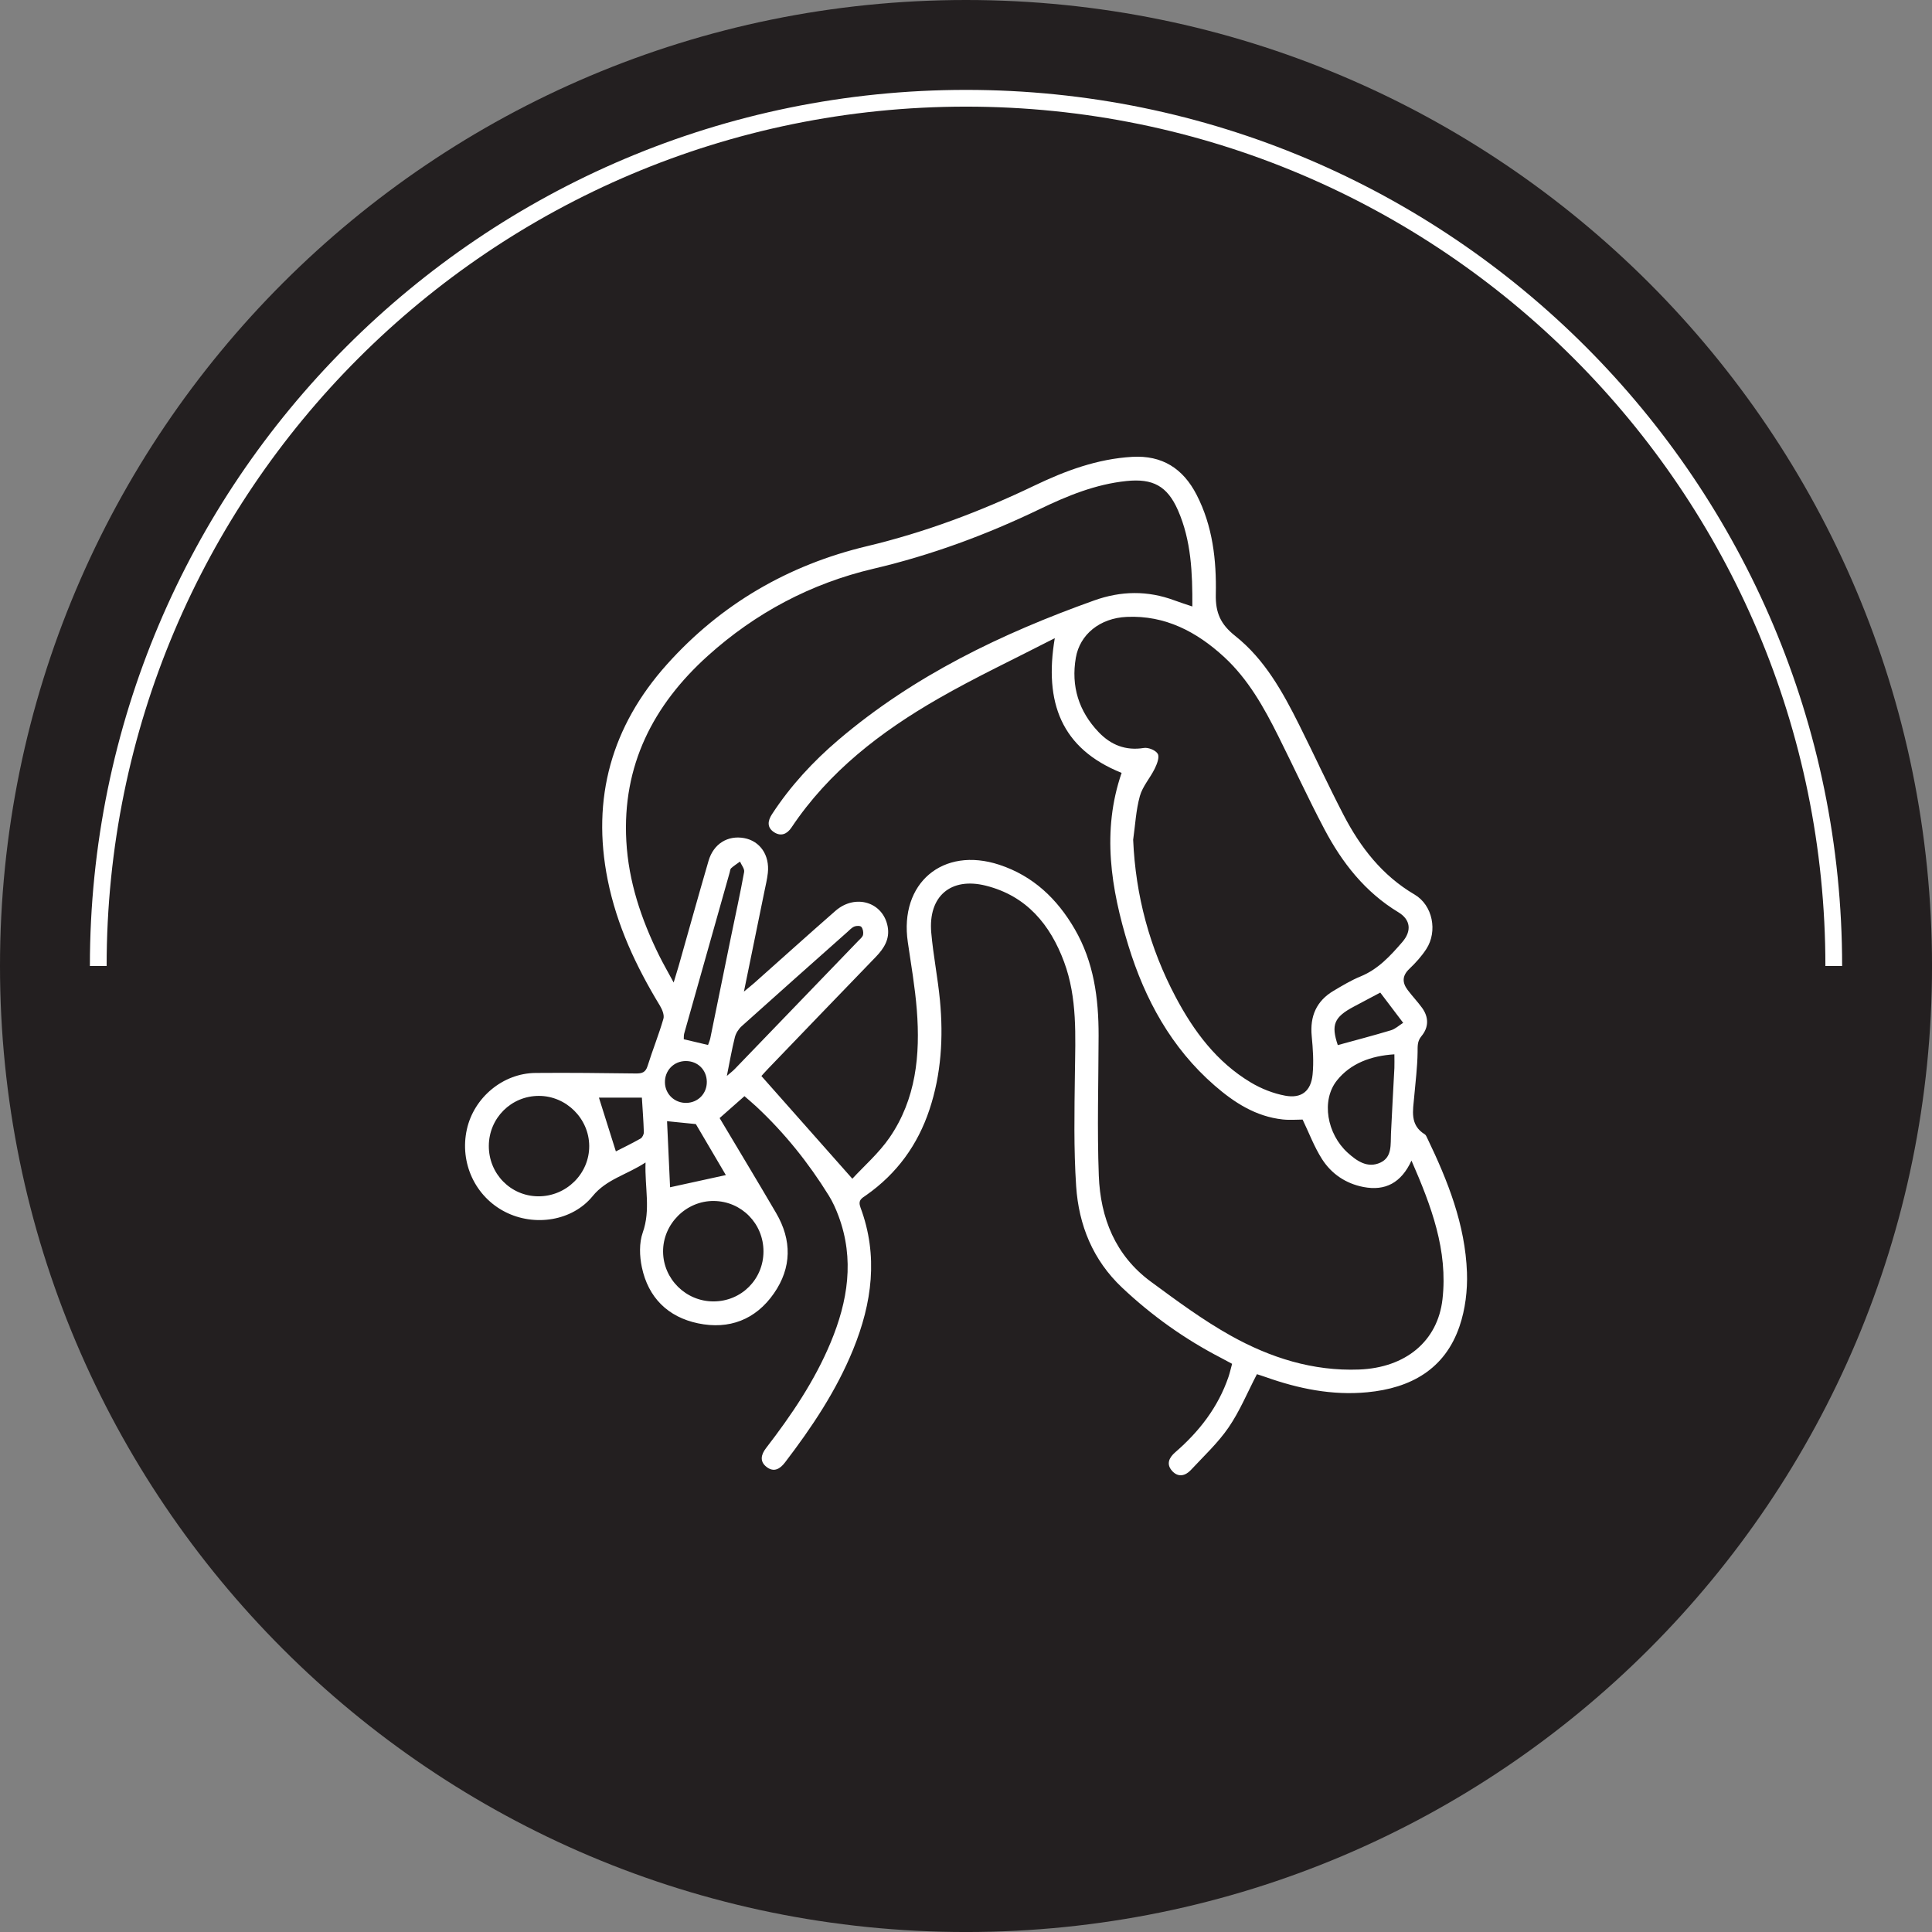
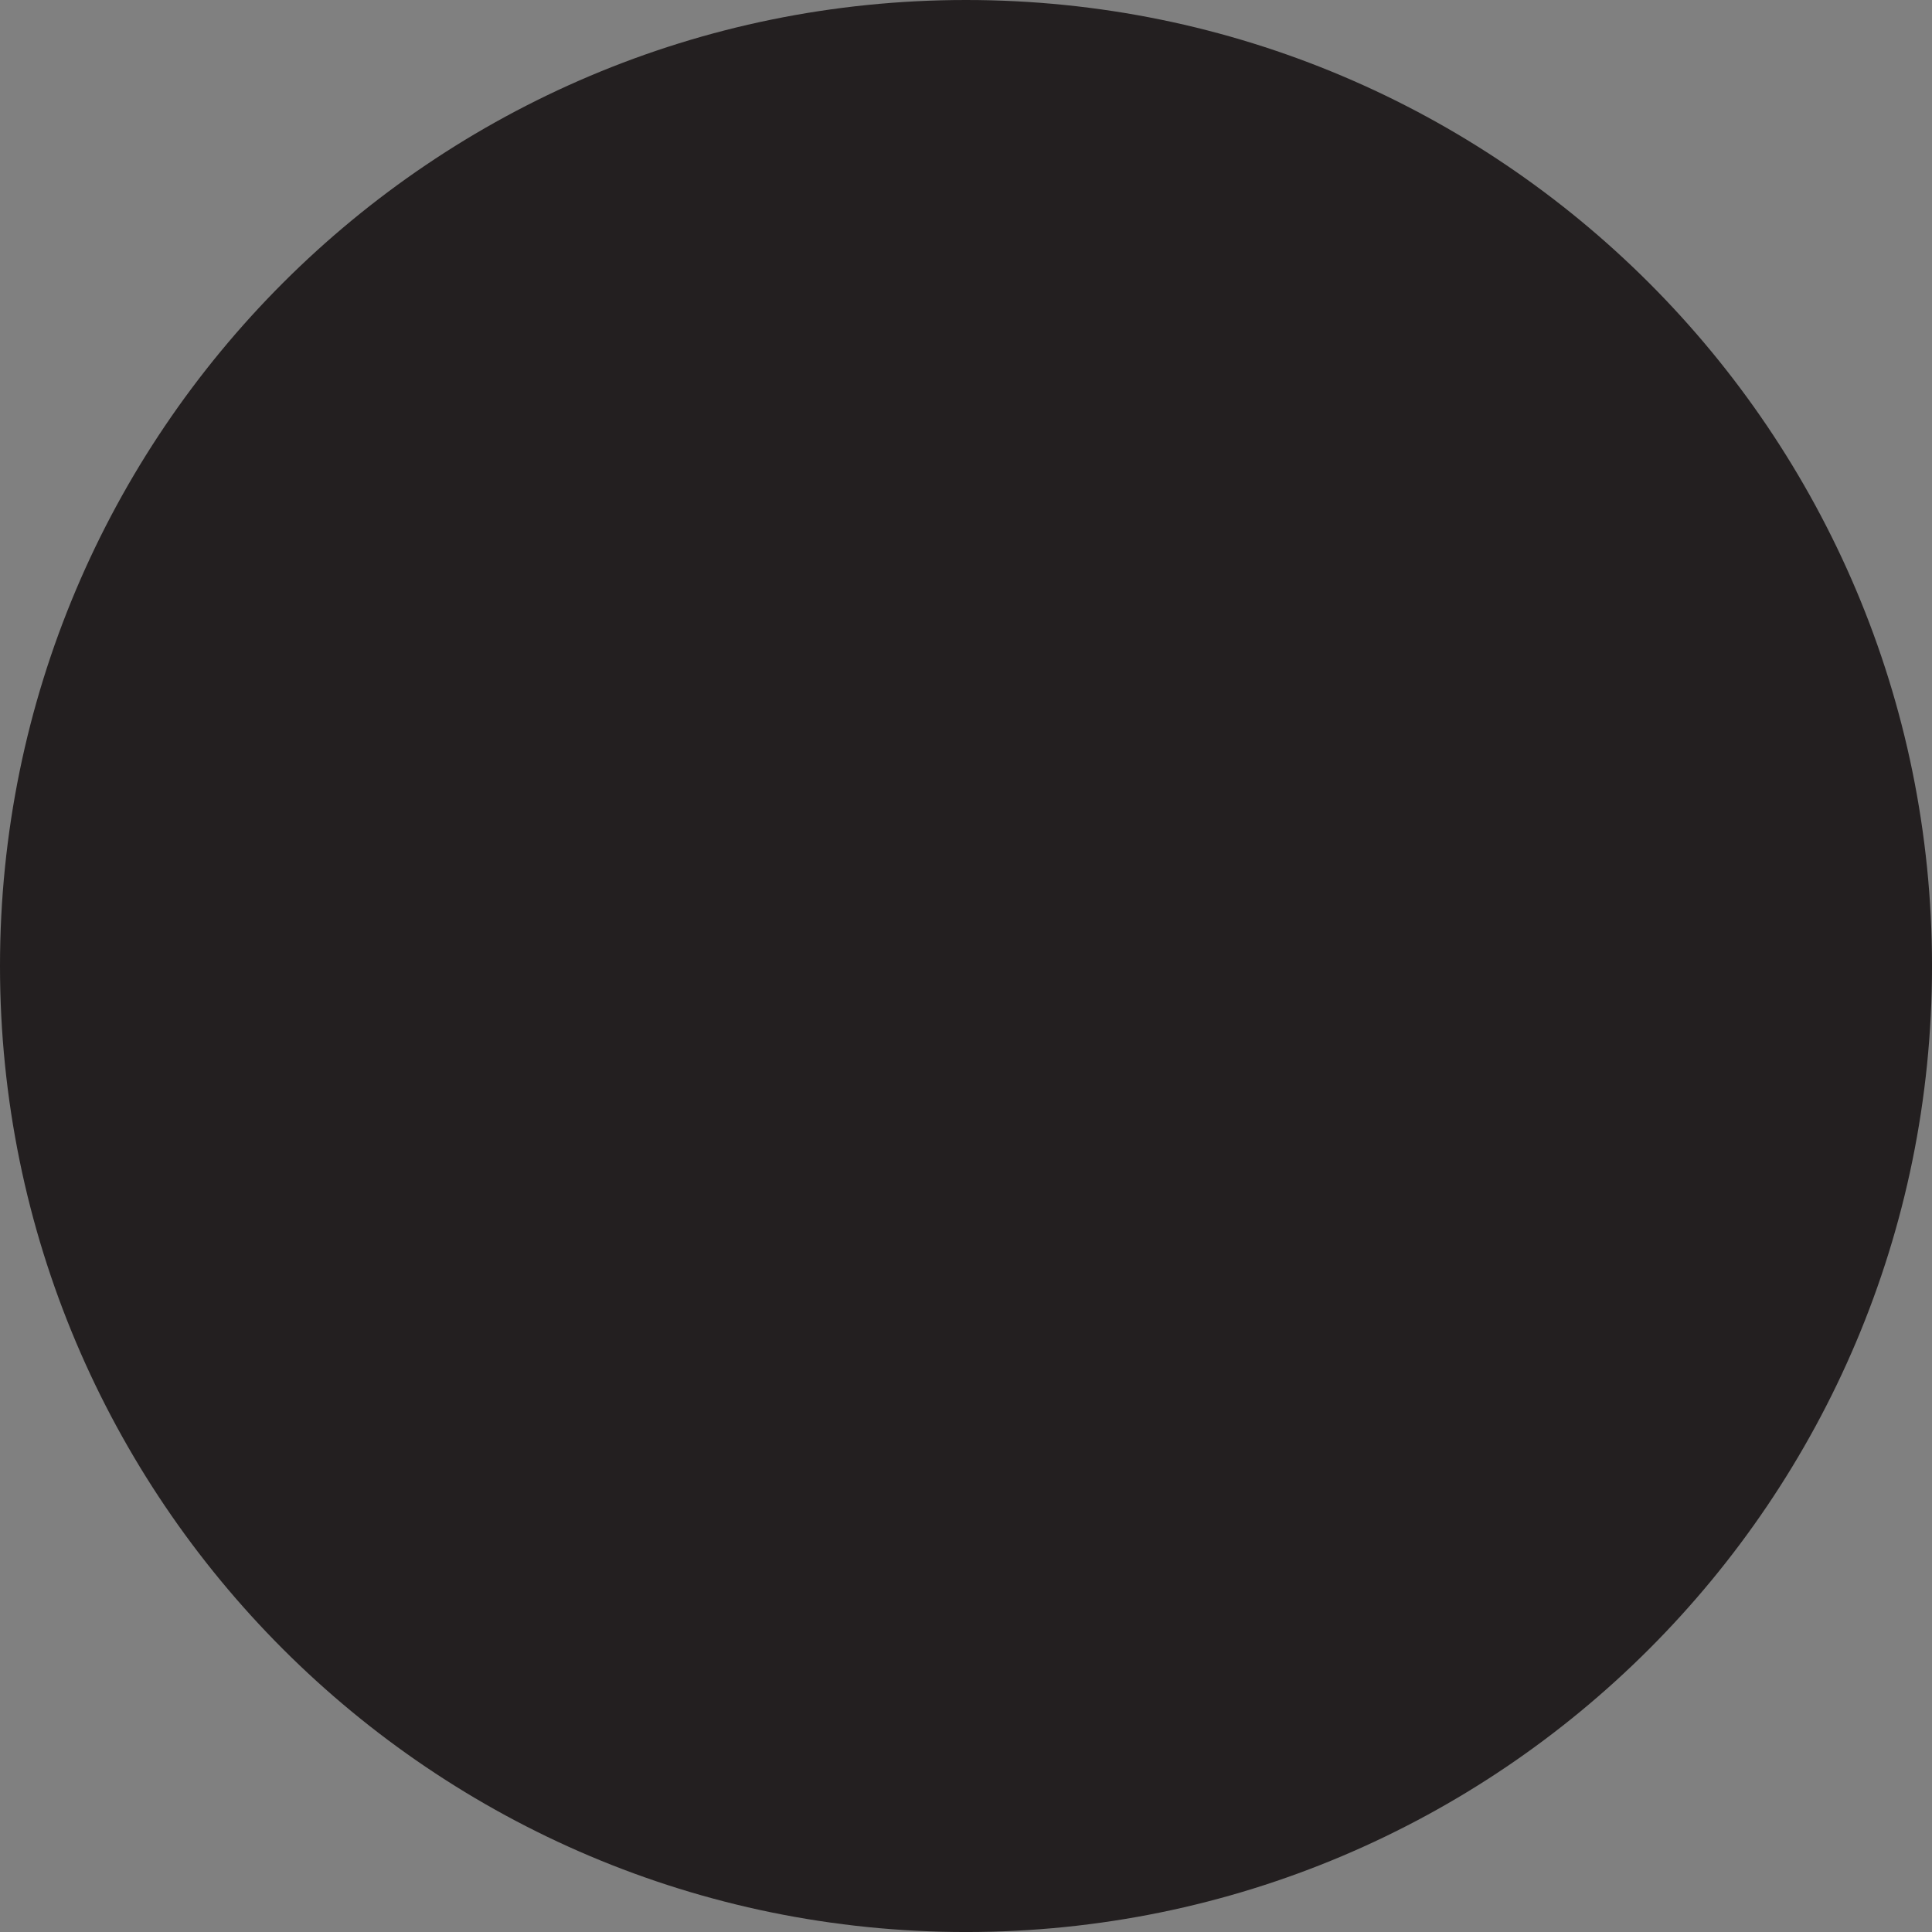
<svg xmlns="http://www.w3.org/2000/svg" width="207" height="207" viewBox="0 0 207 207" fill="none">
  <rect x="0" y="0" width="207" height="207" fill="#808080" stroke="none" />
  <g clip-path="url(#clip0_1_14192)">
    <path d="M103.501 207.002C160.663 207.002 207.002 160.663 207.002 103.501C207.002 46.339 160.663 0 103.501 0C46.339 0 0 46.339 0 103.501C0 160.663 46.339 207.002 103.501 207.002Z" fill="#231F20" />
-     <path fill-rule="evenodd" clip-rule="evenodd" d="M103.501 11.425C52.647 11.425 11.425 52.65 11.425 103.501H9.631C9.631 51.66 51.657 9.631 103.501 9.631C155.345 9.631 197.371 51.657 197.371 103.501H195.578C195.578 52.648 154.355 11.425 103.501 11.425Z" fill="white" />
-     <path d="M79.763 117.447C78.836 118.265 77.989 119.012 77.103 119.793C79.169 123.262 81.187 126.599 83.154 129.963C84.856 132.872 84.838 135.82 82.915 138.585C80.956 141.401 78.113 142.48 74.79 141.786C71.562 141.112 69.454 139.026 68.77 135.776C68.52 134.586 68.469 133.179 68.865 132.061C69.734 129.62 69.07 127.244 69.165 124.552C67.137 125.881 64.976 126.341 63.498 128.157C61.327 130.822 57.279 131.455 54.129 129.849C50.911 128.208 49.229 124.589 50.02 121.008C50.775 117.593 53.883 114.991 57.376 114.959C60.959 114.927 64.542 114.969 68.125 115.015C68.778 115.022 69.165 114.913 69.384 114.212C69.915 112.513 70.586 110.86 71.081 109.151C71.197 108.744 70.944 108.143 70.696 107.734C68.147 103.533 66.086 99.139 65.112 94.285C63.354 85.522 65.535 77.801 71.453 71.19C77.234 64.73 84.469 60.531 92.871 58.525C99.125 57.033 105.062 54.796 110.835 52.026C114.148 50.436 117.566 49.168 121.3 48.949C124.535 48.759 126.762 50.21 128.203 53.004C129.934 56.358 130.343 60.02 130.265 63.685C130.224 65.672 130.786 66.898 132.344 68.135C135.494 70.635 137.431 74.128 139.203 77.677C140.803 80.878 142.3 84.132 143.948 87.307C145.754 90.783 148.086 93.803 151.564 95.846C153.509 96.99 154.049 99.782 152.82 101.68C152.316 102.457 151.674 103.165 151.002 103.806C150.22 104.548 150.228 105.278 150.819 106.067C151.306 106.717 151.873 107.308 152.353 107.966C153.093 108.976 153.093 110.059 152.307 111.006C151.834 111.573 151.895 112.099 151.885 112.754C151.864 114.333 151.661 115.908 151.523 117.486C151.394 118.978 151.021 120.531 152.655 121.534C152.779 121.609 152.847 121.794 152.918 121.938C155.123 126.509 156.99 131.207 157.175 136.341C157.243 138.252 156.995 140.287 156.381 142.09C154.809 146.715 151.141 148.728 146.496 149.171C142.74 149.532 139.125 148.792 135.598 147.54C135.258 147.419 134.909 147.314 134.671 147.234C133.656 149.181 132.838 151.184 131.64 152.932C130.504 154.592 128.99 155.999 127.607 157.486C127.001 158.139 126.234 158.321 125.584 157.601C124.929 156.871 125.253 156.174 125.922 155.598C128.491 153.375 130.516 150.768 131.626 147.516C131.769 147.095 131.864 146.659 132.01 146.124C131.611 145.909 131.231 145.698 130.844 145.498C126.95 143.487 123.418 140.971 120.227 137.962C117.094 135.009 115.58 131.263 115.302 127.098C115.034 123.087 115.117 119.046 115.168 115.02C115.219 110.984 115.443 106.933 114.01 103.066C112.52 99.047 109.974 95.989 105.636 94.896C101.866 93.947 99.439 96.033 99.777 99.921C99.989 102.35 100.478 104.755 100.709 107.182C101.084 111.145 100.853 115.073 99.585 118.885C98.326 122.675 96.089 125.75 92.813 128.052C92.353 128.376 91.895 128.568 92.195 129.374C94.125 134.549 93.436 139.615 91.406 144.595C89.609 149.006 86.988 152.92 84.113 156.683C83.582 157.379 82.935 157.786 82.141 157.18C81.36 156.581 81.543 155.843 82.081 155.147C84.795 151.623 87.285 147.957 89.003 143.828C90.839 139.418 91.571 134.922 89.843 130.289C89.561 129.532 89.225 128.778 88.799 128.094C86.623 124.581 84.055 121.38 81.031 118.557C80.588 118.145 80.124 117.763 79.763 117.447ZM91.323 126.292C92.567 124.939 94.156 123.561 95.31 121.884C98.146 117.763 98.611 113.029 98.229 108.192C98.037 105.763 97.618 103.35 97.265 100.936C96.34 94.629 101.009 90.663 107.065 92.652C110.689 93.842 113.267 96.301 115.146 99.541C117.196 103.07 117.714 106.955 117.707 110.955C117.697 115.962 117.542 120.974 117.729 125.971C117.899 130.496 119.506 134.522 123.291 137.31C126.069 139.354 128.863 141.428 131.864 143.105C136.095 145.471 140.669 146.925 145.617 146.735C150.6 146.545 154.037 143.702 154.551 139.211C155.147 133.975 153.368 129.245 151.231 124.35C150.13 126.738 148.419 127.629 146.082 127.178C144.193 126.813 142.657 125.774 141.642 124.184C140.807 122.875 140.255 121.388 139.566 119.954C138.967 119.954 138.193 120.024 137.434 119.942C134.554 119.63 132.234 118.133 130.124 116.295C125.497 112.269 122.67 107.079 120.898 101.313C119.024 95.218 118.028 89.037 120.173 82.808C113.698 80.213 111.855 75.253 113.012 68.376C108.676 70.608 104.516 72.563 100.546 74.844C94.393 78.378 88.818 82.65 84.804 88.658C84.325 89.376 83.67 89.646 82.93 89.162C82.163 88.66 82.246 87.952 82.709 87.243C84.68 84.215 87.109 81.589 89.85 79.257C97.937 72.378 107.321 67.875 117.232 64.333C120.112 63.303 122.958 63.259 125.823 64.323C126.417 64.545 127.023 64.732 127.751 64.98C127.77 61.358 127.631 57.914 126.21 54.669C125.063 52.055 123.503 51.247 120.684 51.539C117.388 51.882 114.387 53.109 111.446 54.526C105.714 57.288 99.799 59.479 93.582 60.937C86.898 62.505 80.941 65.667 75.832 70.272C69.971 75.555 66.66 82.034 67.106 90.113C67.344 94.451 68.702 98.482 70.606 102.347C71.059 103.265 71.575 104.151 72.178 105.271C72.412 104.497 72.57 104 72.714 103.496C73.78 99.74 74.822 95.98 75.915 92.234C76.45 90.4 77.977 89.473 79.736 89.797C81.436 90.111 82.477 91.625 82.268 93.536C82.192 94.22 82.027 94.896 81.888 95.573C81.182 99.032 80.474 102.491 79.707 106.242C80.233 105.804 80.54 105.563 80.832 105.305C83.724 102.734 86.596 100.142 89.507 97.596C91.632 95.736 94.609 96.639 95.106 99.268C95.359 100.605 94.721 101.61 93.83 102.532C89.979 106.512 86.141 110.507 82.302 114.499C82.003 114.81 81.718 115.134 81.579 115.288C84.804 118.932 87.923 122.454 91.323 126.292ZM121.41 89.975C121.668 95.963 123.179 101.566 125.964 106.826C127.914 110.507 130.365 113.791 133.999 115.969C135.121 116.643 136.421 117.159 137.706 117.396C139.452 117.717 140.462 116.899 140.635 115.129C140.769 113.769 140.671 112.371 140.54 111.003C140.338 108.883 141.044 107.25 142.879 106.159C143.821 105.6 144.773 105.027 145.783 104.614C147.665 103.842 148.967 102.411 150.242 100.94C151.27 99.755 151.145 98.54 149.833 97.747C146.262 95.588 143.799 92.44 141.898 88.835C140.172 85.566 138.626 82.202 136.974 78.894C135.423 75.791 133.734 72.763 131.146 70.382C128.211 67.685 124.839 65.91 120.723 66.095C117.853 66.224 115.699 67.967 115.268 70.469C114.742 73.517 115.577 76.204 117.707 78.439C119.009 79.807 120.597 80.457 122.558 80.138C123.033 80.06 123.839 80.389 124.048 80.773C124.248 81.138 123.961 81.866 123.722 82.353C123.233 83.356 122.42 84.247 122.128 85.294C121.709 86.805 121.633 88.412 121.41 89.975ZM81.801 134.087C81.805 131.107 79.454 128.71 76.489 128.676C73.524 128.641 71.02 131.139 71.044 134.109C71.066 137.049 73.498 139.444 76.45 139.437C79.435 139.432 81.796 137.069 81.801 134.087ZM57.666 128.177C60.674 128.196 63.15 125.752 63.13 122.778C63.113 119.849 60.669 117.417 57.739 117.417C54.774 117.415 52.391 119.791 52.374 122.765C52.357 125.752 54.708 128.157 57.666 128.177ZM149.398 112.963C146.888 113.119 144.707 113.937 143.251 115.752C141.518 117.914 142.19 121.504 144.388 123.5C145.374 124.396 146.523 125.197 147.891 124.569C149.176 123.978 148.979 122.629 149.033 121.456C149.137 119.114 149.281 116.772 149.398 114.431C149.417 113.997 149.398 113.559 149.398 112.963ZM75.861 111.962C75.929 111.76 76.049 111.502 76.105 111.232C76.857 107.569 77.599 103.903 78.349 100.237C78.814 97.966 79.318 95.702 79.729 93.424C79.79 93.09 79.444 92.686 79.286 92.314C78.967 92.545 78.634 92.759 78.339 93.02C78.234 93.112 78.225 93.317 78.181 93.475C76.555 99.224 74.929 104.974 73.31 110.726C73.249 110.938 73.274 111.174 73.261 111.347C74.165 111.558 74.983 111.753 75.861 111.962ZM77.877 115.278C78.259 114.947 78.51 114.759 78.724 114.538C83.137 109.966 87.545 105.393 91.951 100.816C92.148 100.612 92.416 100.405 92.47 100.159C92.528 99.891 92.457 99.509 92.287 99.31C92.173 99.173 91.754 99.178 91.535 99.271C91.248 99.392 91.016 99.655 90.773 99.87C87 103.224 83.22 106.573 79.466 109.949C79.13 110.251 78.843 110.706 78.734 111.142C78.407 112.442 78.183 113.764 77.877 115.278ZM71.794 127.208C73.851 126.757 75.788 126.334 77.77 125.901C76.733 124.138 75.613 122.232 74.556 120.438C73.481 120.331 72.526 120.234 71.47 120.127C71.579 122.556 71.692 124.983 71.794 127.208ZM147.886 106.349C146.927 106.858 145.997 107.35 145.067 107.844C142.923 108.981 142.606 109.803 143.334 111.975C145.245 111.449 147.151 110.952 149.035 110.385C149.5 110.244 149.892 109.869 150.34 109.589C149.478 108.455 148.726 107.459 147.886 106.349ZM64.17 117.602C64.769 119.504 65.365 121.4 65.986 123.364C66.716 122.992 67.692 122.519 68.634 121.986C68.824 121.879 68.99 121.531 68.982 121.302C68.946 120.093 68.851 118.888 68.773 117.605C67.137 117.602 65.567 117.602 64.17 117.602ZM75.73 115.894C75.71 114.625 74.758 113.686 73.488 113.683C72.188 113.681 71.2 114.708 71.244 116.015C71.285 117.254 72.295 118.196 73.549 118.167C74.805 118.138 75.749 117.152 75.73 115.894Z" fill="white" />
  </g>
  <defs>
    <clipPath id="clip0_1_14192">
      <rect width="207" height="207" fill="white" />
    </clipPath>
  </defs>
</svg>